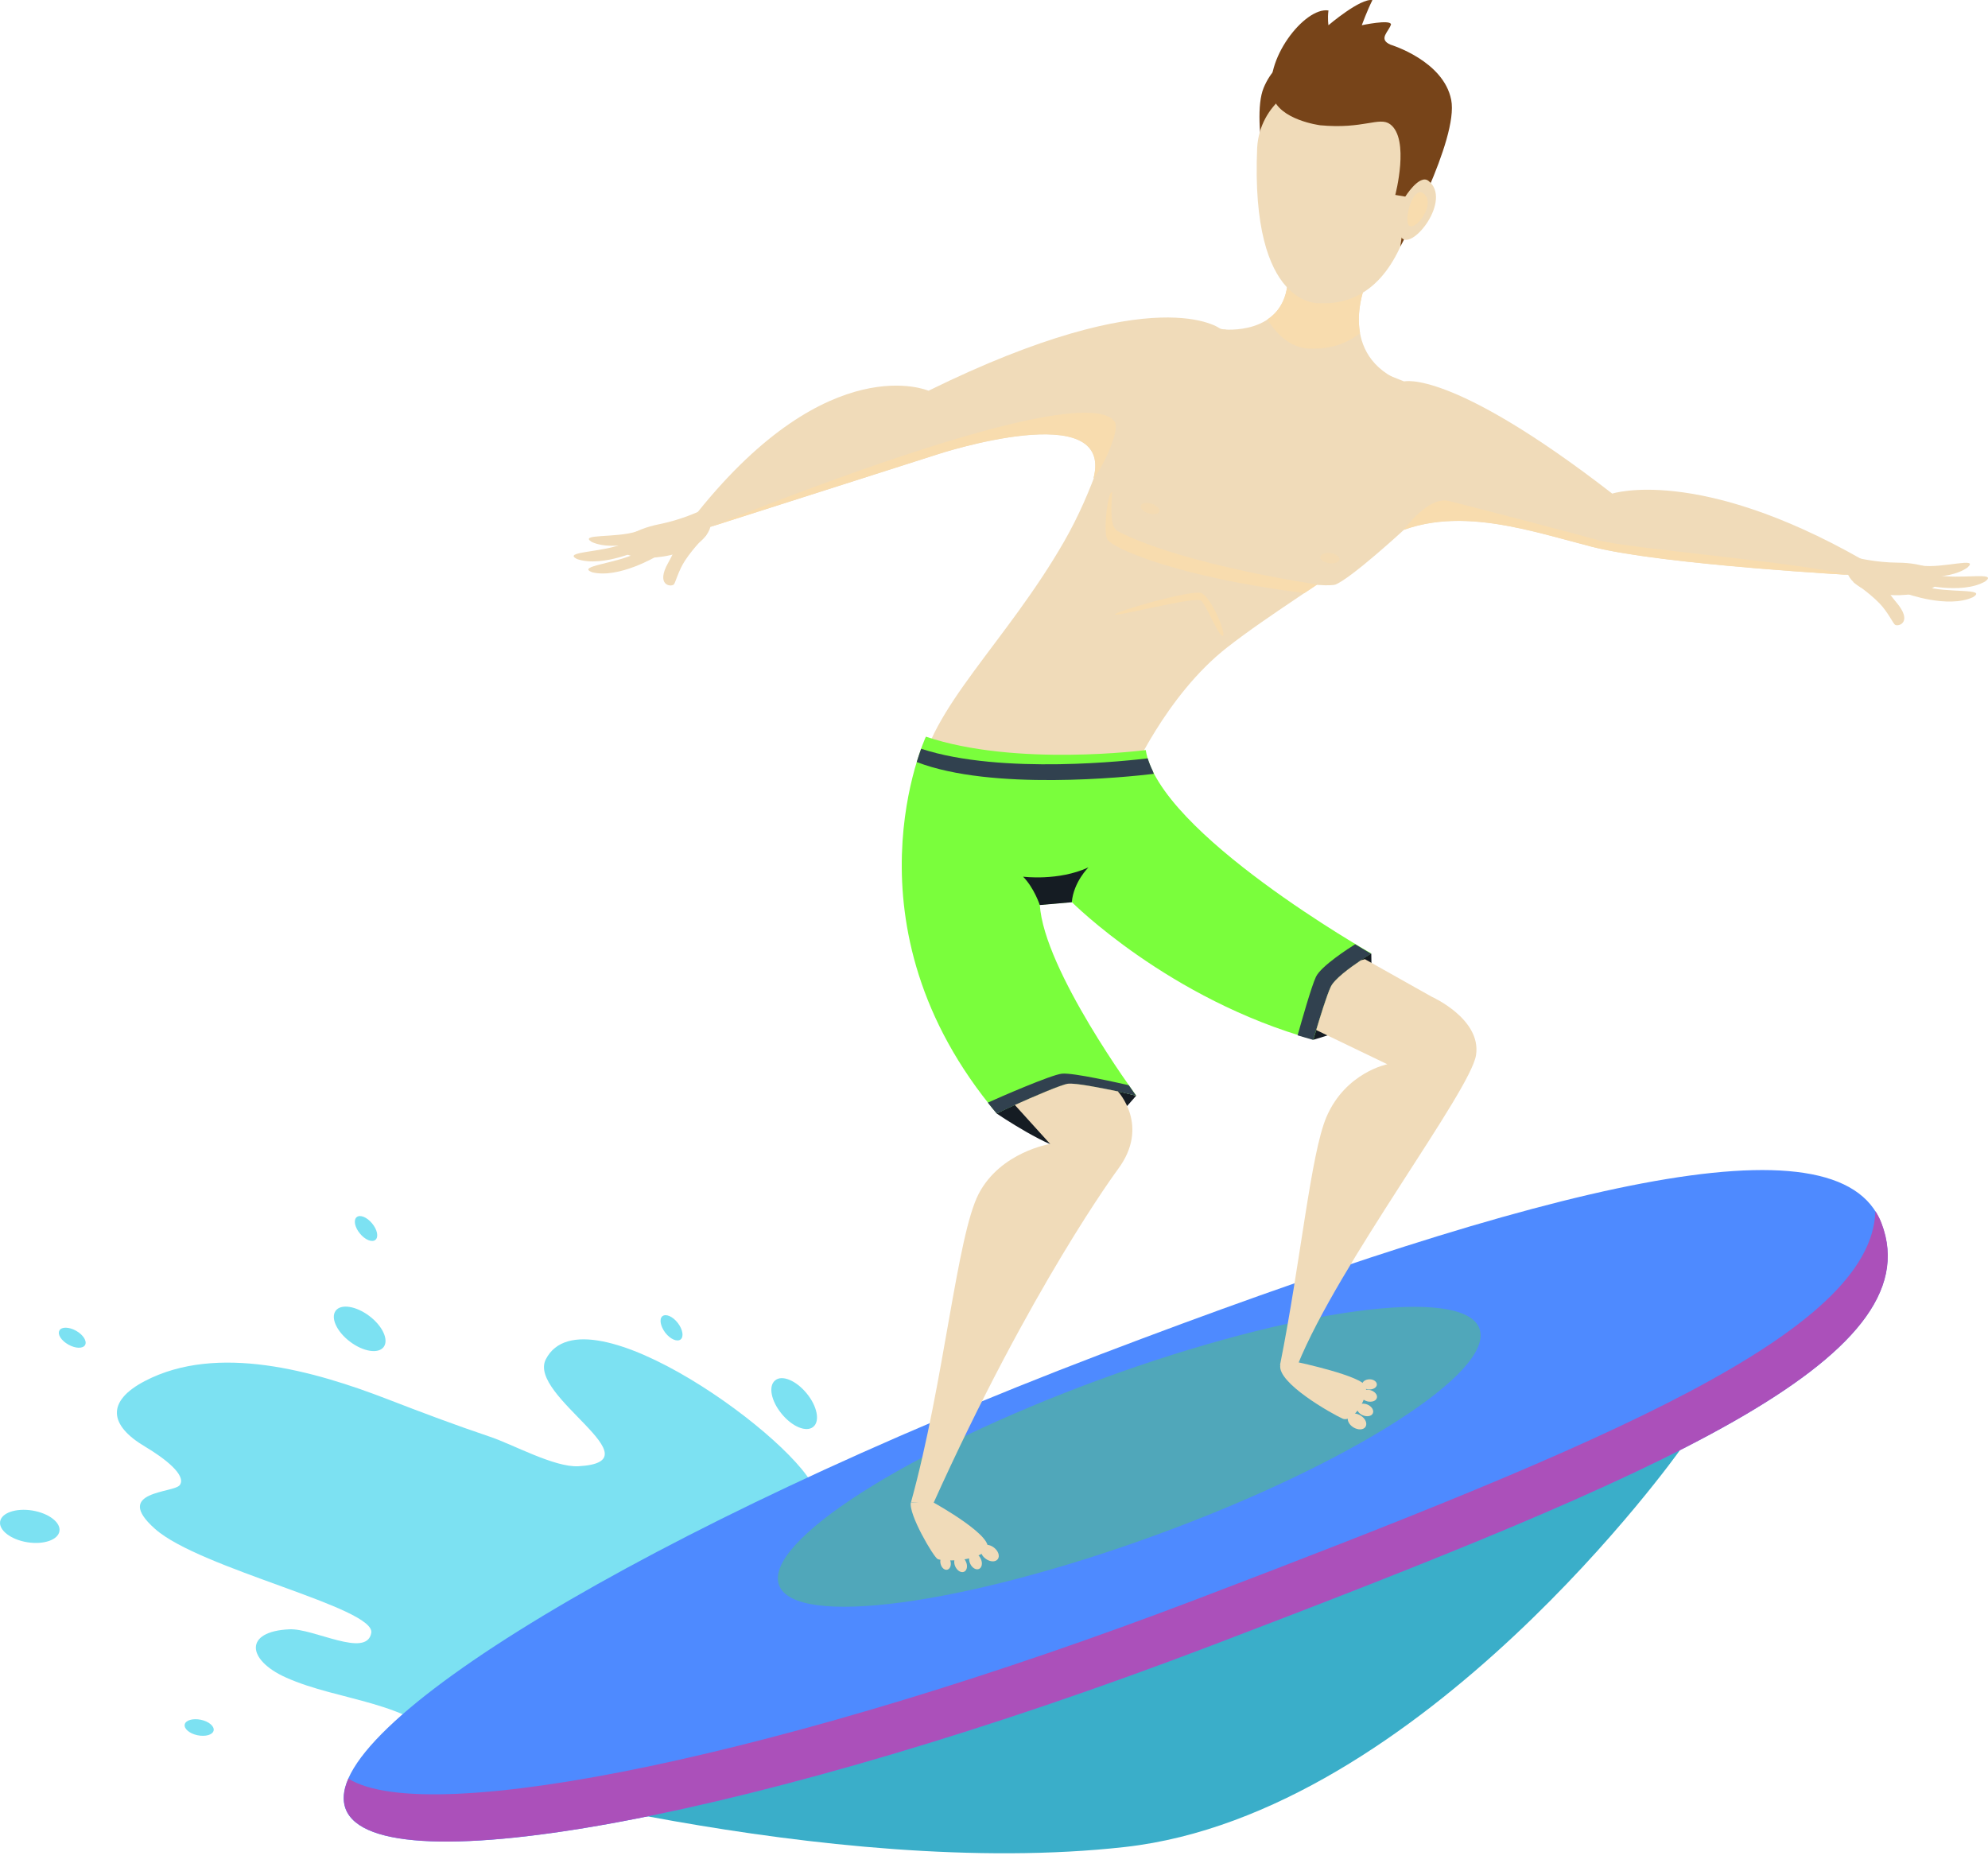
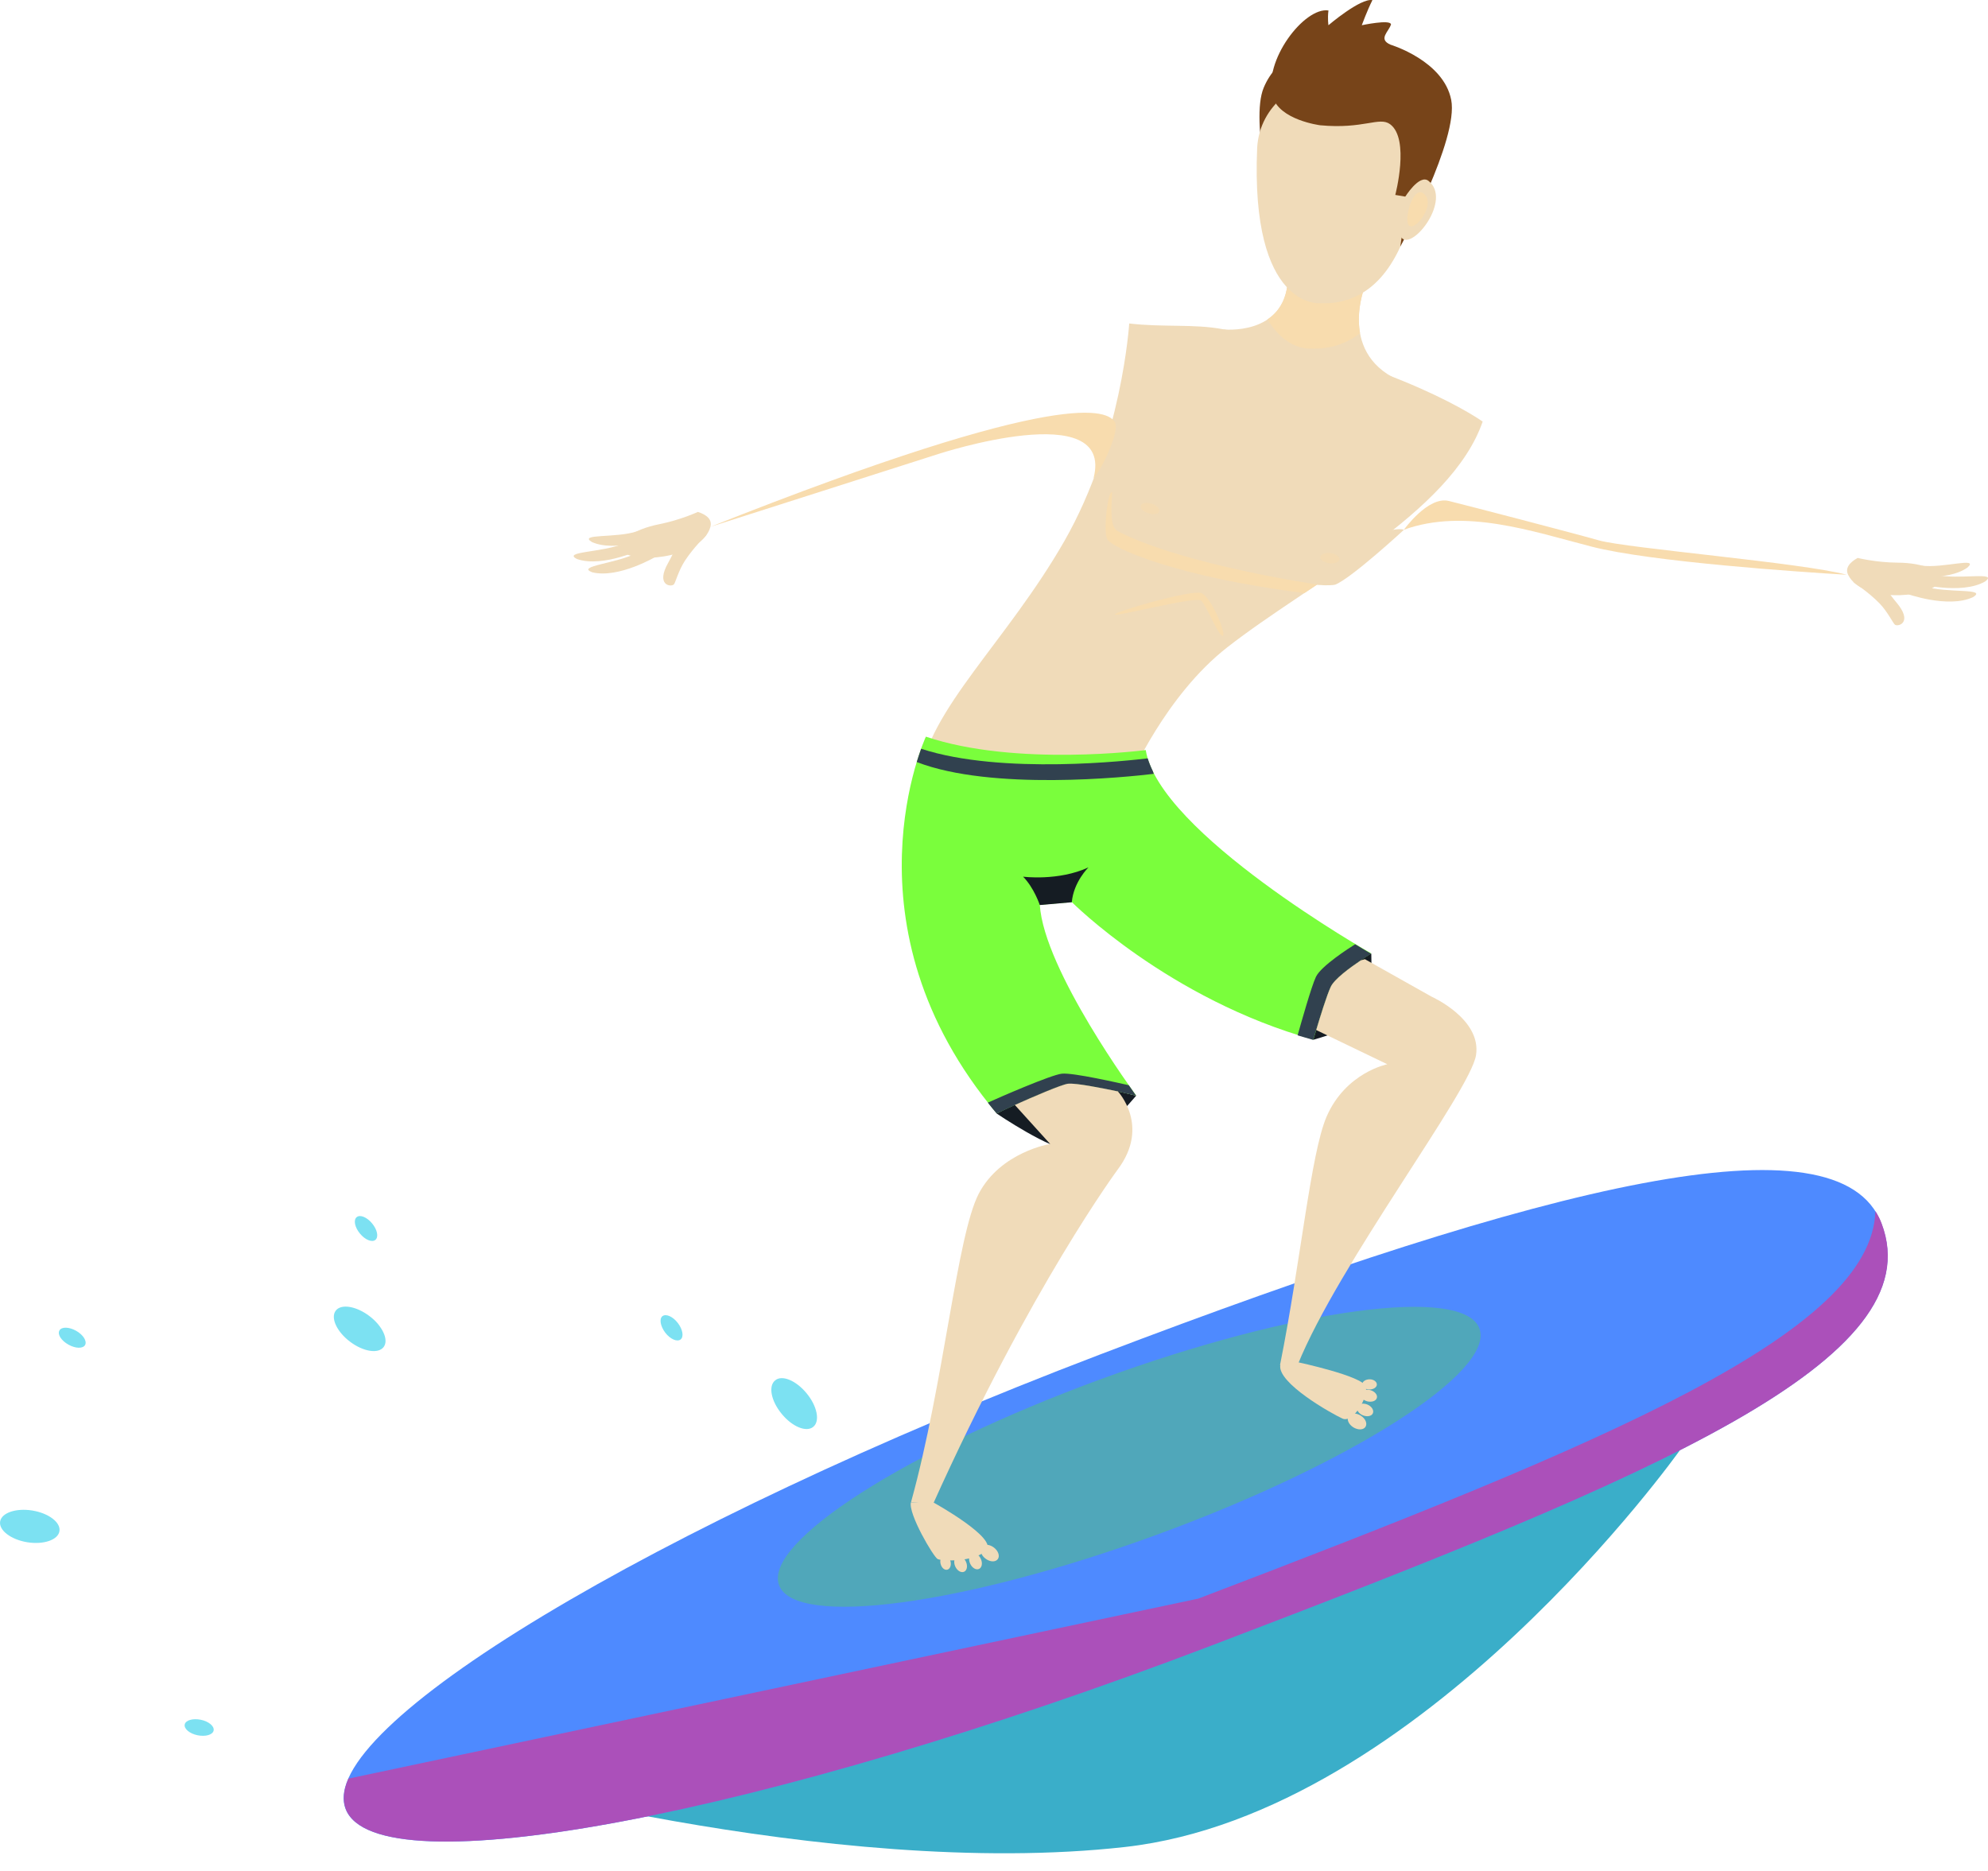
<svg xmlns="http://www.w3.org/2000/svg" width="68" height="64" viewBox="0 0 68 64" fill="none">
  <path d="M44.693 1.791C44.693 1.791 43.699 1.862 43.224 3.003C42.75 4.144 43.603 7.425 43.603 7.425L44.693 1.791Z" fill="#774419" />
-   <path d="M27.899 51.034C27.419 49.353 19.994 43.922 18.671 46.496C18.025 47.748 22.543 50.004 19.787 50.156C18.959 50.201 17.525 49.398 16.743 49.141C15.572 48.747 14.421 48.313 13.285 47.874C10.746 46.89 7.434 45.951 4.961 47.238C3.623 47.935 3.734 48.758 4.961 49.484C5.622 49.878 6.384 50.459 6.152 50.797C5.96 51.08 3.83 50.989 5.299 52.296C6.844 53.674 12.861 54.992 12.699 55.86C12.538 56.733 10.726 55.693 9.898 55.734C8.333 55.804 8.449 56.784 9.772 57.379C11.624 58.212 13.982 58.152 15.476 59.807C16.98 57.723 19.741 56.375 22.069 55.385C23.002 54.987 28.656 51.66 28.156 51.165L27.899 51.034Z" fill="#7CE1F2" />
  <path d="M57.459 49.611C57.459 49.611 48.64 62.039 38.484 63.18C28.327 64.321 15.268 60.56 15.268 60.56C15.268 60.56 22.058 53.498 31.447 50.151C40.836 46.809 57.459 49.611 57.459 49.611Z" fill="#3AAEC9" />
  <path d="M11.82 61.877C12.87 64.628 26.116 62.13 41.406 56.299C56.702 50.469 66.131 46.501 64.354 41.847C62.906 38.041 52.901 40.509 37.61 46.34C22.32 52.17 10.775 59.126 11.82 61.877Z" fill="#4E8AFF" />
  <path d="M48.024 18.121C48.024 18.121 46.217 19.787 45.672 19.999C45.672 19.999 45.319 20.11 43.885 19.838C43.88 19.838 47.287 17.884 48.024 18.121Z" fill="#F0DBB9" />
  <path d="M46.905 32.619C46.905 32.619 46.96 34.416 46.748 34.764C46.536 35.113 44.926 35.567 44.926 35.567C44.926 35.567 44.951 33.76 45.395 33.381C45.834 33.002 46.905 32.619 46.905 32.619Z" fill="#151C23" />
  <path d="M38.862 37.48C38.862 37.48 37.323 39.328 36.641 39.343C35.96 39.358 34.092 38.091 34.092 38.091C34.092 38.091 36.142 36.965 36.596 36.996C37.05 37.026 38.862 37.48 38.862 37.48Z" fill="#151C23" />
  <path d="M46.692 9.777C46.692 9.777 45.692 12.18 48.024 13.084C48.024 13.084 45.011 13.17 41.825 11.267C41.825 11.267 43.961 11.514 44.052 9.565L46.692 9.777Z" fill="#F0DBB9" />
  <path d="M50.715 14.421C50.715 14.421 47.949 12.427 41.825 11.261C40.851 11.075 39.771 11.201 38.625 11.065C38.625 11.065 38.378 15.057 36.409 18.505C34.435 21.953 31.77 24.25 31.452 26.612H38.655C38.655 26.612 39.867 23.79 41.977 22.145C44.829 19.913 49.635 17.551 50.715 14.421Z" fill="#F0DBB9" />
-   <path d="M48.025 13.048C48.025 13.048 49.625 12.609 55.147 16.885C55.147 16.885 58.055 15.936 63.663 19.121V19.692C63.663 19.692 56.864 19.328 54.441 18.702C52.017 18.076 49.246 17.077 46.904 18.702L48.025 13.048Z" fill="#F0DBB9" />
-   <path d="M41.75 11.251C41.75 11.251 39.59 9.514 31.76 13.366C31.76 13.366 28.383 11.892 23.87 17.511L24.299 18.025L32.088 15.537C32.088 15.537 38.131 13.558 37.404 16.365L41.75 11.251Z" fill="#F0DBB9" />
  <path d="M39.191 25.658C39.191 25.658 34.754 26.239 31.67 25.199C31.67 25.199 28.676 31.645 34.093 38.086C34.093 38.086 36.117 37.122 36.531 37.072C36.945 37.026 38.863 37.475 38.863 37.475C38.863 37.475 35.708 33.19 35.567 30.953L36.662 30.858C36.662 30.858 39.973 34.184 44.925 35.562C44.925 35.562 45.329 34.169 45.521 33.755C45.713 33.341 46.904 32.614 46.904 32.614C46.904 32.614 39.63 28.49 39.191 25.658Z" fill="#7AFE3C" />
  <path d="M36.318 36.728C36.697 36.683 38.337 37.062 38.61 37.122C38.766 37.349 38.862 37.48 38.862 37.48C38.862 37.48 36.944 37.026 36.53 37.077C36.116 37.127 34.092 38.091 34.092 38.091C33.986 37.965 33.885 37.844 33.789 37.718C34.142 37.556 35.945 36.769 36.318 36.728Z" fill="#31414F" />
  <path d="M45.011 33.417C45.182 33.048 46.151 32.427 46.353 32.301C46.691 32.508 46.898 32.624 46.898 32.624C46.898 32.624 45.702 33.351 45.515 33.765C45.324 34.179 44.92 35.572 44.92 35.572C44.738 35.522 44.561 35.466 44.385 35.416C44.511 34.971 44.854 33.75 45.011 33.417Z" fill="#31414F" />
  <path d="M26.646 54.22C27.181 55.689 32.982 54.911 39.599 52.488C46.217 50.065 51.144 46.915 50.604 45.446C50.069 43.977 44.269 44.755 37.651 47.178C31.038 49.601 26.111 52.756 26.646 54.22Z" fill="#50A7BA" />
  <path d="M35.92 39.131L34.713 37.798C35.319 37.526 36.298 37.102 36.53 37.071C36.788 37.041 37.636 37.208 38.237 37.334C38.237 37.334 39.352 38.51 38.237 39.999C38.237 39.999 35.253 44.022 31.891 51.503C31.891 51.503 31.891 51.458 31.164 51.377C32.29 47.303 32.729 42.281 33.476 40.837C34.224 39.403 35.92 39.131 35.92 39.131Z" fill="#F0DBB9" />
  <path d="M31.942 51.403C31.942 51.403 34.173 52.635 33.729 53.043C33.284 53.447 32.219 53.402 32.073 53.331C31.931 53.261 31.058 51.776 31.159 51.388L31.942 51.403Z" fill="#F0DBB9" />
  <path d="M33.709 53.316C33.861 53.432 34.047 53.442 34.128 53.336C34.209 53.23 34.148 53.053 33.997 52.937C33.846 52.821 33.659 52.811 33.578 52.917C33.502 53.023 33.558 53.205 33.709 53.316Z" fill="#F0DBB9" />
  <path d="M46.288 48.823C46.45 48.924 46.636 48.919 46.707 48.808C46.778 48.697 46.707 48.525 46.545 48.424C46.384 48.323 46.197 48.328 46.127 48.439C46.056 48.55 46.127 48.722 46.288 48.823Z" fill="#F0DBB9" />
  <path d="M33.184 53.487C33.25 53.634 33.386 53.715 33.487 53.669C33.588 53.624 33.618 53.467 33.547 53.321C33.482 53.174 33.346 53.094 33.245 53.139C33.144 53.184 33.118 53.341 33.184 53.487Z" fill="#F0DBB9" />
  <path d="M46.616 48.414C46.763 48.475 46.919 48.444 46.959 48.344C47.005 48.243 46.919 48.106 46.773 48.046C46.626 47.985 46.47 48.015 46.429 48.116C46.384 48.217 46.47 48.354 46.616 48.414Z" fill="#F0DBB9" />
  <path d="M46.763 47.935C46.92 47.975 47.066 47.925 47.096 47.819C47.127 47.712 47.021 47.591 46.869 47.551C46.713 47.511 46.566 47.561 46.536 47.667C46.506 47.773 46.607 47.889 46.763 47.935Z" fill="#F0DBB9" />
  <path d="M32.674 53.584C32.74 53.73 32.876 53.811 32.977 53.765C33.078 53.72 33.108 53.563 33.038 53.417C32.972 53.271 32.836 53.19 32.735 53.235C32.639 53.286 32.609 53.437 32.674 53.584Z" fill="#F0DBB9" />
  <path d="M32.174 53.498C32.209 53.634 32.31 53.72 32.406 53.694C32.497 53.669 32.547 53.543 32.512 53.407C32.477 53.27 32.376 53.184 32.28 53.21C32.189 53.24 32.139 53.366 32.174 53.498Z" fill="#F0DBB9" />
  <path d="M46.843 47.531C46.98 47.531 47.096 47.455 47.096 47.359C47.096 47.263 46.985 47.182 46.848 47.182C46.712 47.182 46.596 47.258 46.596 47.354C46.596 47.45 46.707 47.531 46.843 47.531Z" fill="#F0DBB9" />
  <path d="M47.454 36.405L45.021 35.234C45.152 34.795 45.384 34.043 45.516 33.76C45.637 33.492 46.177 33.099 46.545 32.851L46.687 32.811L48.968 34.093C48.968 34.093 50.68 34.855 50.488 36.092C50.296 37.329 45.788 43.225 44.385 46.693C44.385 46.693 44.213 46.834 43.784 46.693C44.496 43.129 44.834 39.464 45.374 38.202C46.031 36.683 47.454 36.405 47.454 36.405Z" fill="#F0DBB9" />
  <path d="M44.39 46.597C44.39 46.597 46.621 47.072 46.717 47.43C46.813 47.788 46.283 48.692 45.919 48.525C45.551 48.359 43.678 47.304 43.794 46.693C43.789 46.693 44.274 46.385 44.39 46.597Z" fill="#F0DBB9" />
  <path d="M38.04 16.84C37.995 17.622 37.995 18.026 38.232 18.172C40.514 19.338 45.057 19.994 45.057 19.994C44.91 20.096 44.764 20.191 44.617 20.287C40.372 19.757 37.995 18.758 37.863 18.425C37.737 18.091 37.899 16.764 38.04 16.84Z" fill="#F8DCAE" />
  <path opacity="0.5" d="M39.02 17.294C38.989 17.385 39.11 17.506 39.287 17.561C39.464 17.617 39.63 17.587 39.656 17.496C39.686 17.405 39.565 17.284 39.388 17.228C39.216 17.172 39.05 17.203 39.02 17.294Z" fill="#F8DCAE" />
  <path opacity="0.5" d="M45.157 19.051C45.147 19.146 45.284 19.242 45.465 19.268C45.647 19.293 45.804 19.232 45.819 19.136C45.829 19.041 45.693 18.945 45.511 18.919C45.329 18.894 45.168 18.955 45.157 19.051Z" fill="#F8DCAE" />
  <path d="M44.052 9.565L46.692 9.777C46.692 9.777 46.369 10.56 46.521 11.398C46.072 11.746 45.516 11.953 44.82 11.923C44.82 11.923 43.987 11.998 43.356 10.923C43.724 10.681 44.017 10.262 44.052 9.565Z" fill="#F8DCAE" />
  <path d="M48.651 4.447C48.651 4.447 48.752 10.514 45.153 10.373C45.153 10.373 42.76 10.595 43.002 5.047C43.184 2.099 48.207 1.529 48.651 4.447Z" fill="#F0DBB9" />
  <path d="M41.826 21.751C41.962 21.711 41.432 20.408 41.084 20.287C40.735 20.166 38.136 20.923 38.136 21.019C38.136 21.115 40.892 20.388 41.084 20.545C41.27 20.706 41.689 21.792 41.826 21.751Z" fill="#F8DCAE" />
  <path d="M22.36 18.399C22.36 18.399 21.043 18.899 20.245 18.541C19.766 18.248 21.073 18.414 21.785 18.177L22.36 18.399Z" fill="#F0DBB9" />
  <path d="M23.87 17.511C23.87 17.511 23.29 17.783 22.558 17.93C21.664 18.106 21.053 18.525 21.311 18.894C21.937 19.318 24.021 19.01 24.299 18.026C24.37 17.773 24.173 17.607 23.87 17.511Z" fill="#F0DBB9" />
  <path d="M24.173 18.293C24.173 18.293 23.739 18.707 23.431 19.176C23.204 19.52 23.098 19.954 23.047 19.994C22.936 20.09 22.426 20.014 22.855 19.252C23.284 18.49 22.977 18.702 22.977 18.702L24.173 18.293Z" fill="#F0DBB9" />
  <path d="M22.481 19.015C22.481 19.015 21.174 19.803 20.255 19.576C19.685 19.358 21.113 19.283 21.825 18.894L22.481 19.015Z" fill="#F0DBB9" />
  <path d="M22.012 18.758C22.012 18.758 20.639 19.429 19.745 19.126C19.195 18.859 20.629 18.909 21.366 18.581L22.012 18.758Z" fill="#F0DBB9" />
  <path d="M65.193 19.676C65.193 19.676 66.582 19.918 67.298 19.414C67.717 19.035 66.46 19.449 65.718 19.348L65.193 19.676Z" fill="#F0DBB9" />
  <path d="M63.543 19.085C63.543 19.085 64.169 19.242 64.911 19.247C65.819 19.252 66.501 19.545 66.319 19.959C65.784 20.494 63.679 20.585 63.22 19.671C63.099 19.439 63.265 19.237 63.543 19.085Z" fill="#F0DBB9" />
  <path d="M63.391 19.914C63.391 19.914 63.896 20.237 64.29 20.64C64.577 20.938 64.764 21.342 64.82 21.372C64.951 21.448 65.436 21.276 64.865 20.605C64.3 19.934 64.643 20.085 64.643 20.085L63.391 19.914Z" fill="#F0DBB9" />
  <path d="M65.193 20.302C65.193 20.302 66.627 20.827 67.485 20.428C68.005 20.105 66.586 20.307 65.814 20.055L65.193 20.302Z" fill="#F0DBB9" />
  <path d="M65.602 19.959C65.602 19.959 67.076 20.358 67.898 19.893C68.388 19.53 66.99 19.848 66.202 19.661L65.602 19.959Z" fill="#F0DBB9" />
  <path d="M38.136 14.441C38.303 14.714 37.758 15.946 37.404 16.36C38.136 13.553 32.089 15.532 32.089 15.532L24.3 18.02C36.551 13.159 37.899 14.058 38.136 14.441Z" fill="#F8DCAE" />
  <path d="M49.559 17.137C50.27 17.314 53.728 18.212 54.692 18.485C55.657 18.757 61.633 19.247 63.168 19.661C61.568 19.565 56.469 19.222 54.435 18.697C52.386 18.167 50.094 17.374 48.019 18.121C48.024 18.121 48.847 16.96 49.559 17.137Z" fill="#F8DCAE" />
  <path d="M31.357 26.067C31.412 25.89 31.463 25.739 31.508 25.613C34.285 26.521 38.717 26.006 39.257 25.941C39.302 26.082 39.363 26.234 39.434 26.38C39.444 26.41 39.454 26.441 39.464 26.471C38.545 26.582 33.926 27.062 31.357 26.067Z" fill="#31414F" />
  <path d="M36.661 30.863L35.566 30.959C35.566 30.959 35.374 30.373 34.995 29.989C34.995 29.989 36.202 30.146 37.231 29.671C37.231 29.671 36.722 30.166 36.661 30.863Z" fill="#151C23" />
-   <path d="M40.988 54.684C54.956 49.358 64.027 45.587 64.148 41.428C64.229 41.559 64.305 41.695 64.36 41.847C66.132 46.501 56.703 50.469 41.412 56.299C26.117 62.129 12.871 64.623 11.826 61.877C11.715 61.579 11.745 61.231 11.917 60.842C14.678 62.569 26.975 60.029 40.988 54.684Z" fill="#AB50BA" />
+   <path d="M40.988 54.684C54.956 49.358 64.027 45.587 64.148 41.428C64.229 41.559 64.305 41.695 64.36 41.847C66.132 46.501 56.703 50.469 41.412 56.299C26.117 62.129 12.871 64.623 11.826 61.877C11.715 61.579 11.745 61.231 11.917 60.842Z" fill="#AB50BA" />
  <path d="M11.972 45.895C12.427 46.239 12.942 46.319 13.123 46.077C13.305 45.835 13.088 45.36 12.634 45.017C12.179 44.674 11.665 44.593 11.483 44.835C11.301 45.078 11.518 45.552 11.972 45.895Z" fill="#7CE1F2" />
  <path d="M0.933 52.756C1.493 52.846 1.988 52.675 2.033 52.377C2.083 52.079 1.664 51.761 1.104 51.67C0.544 51.58 0.049 51.751 0.004 52.049C-0.042 52.347 0.372 52.665 0.933 52.756Z" fill="#7CE1F2" />
  <path d="M26.738 48.364C27.096 48.803 27.581 49.005 27.818 48.808C28.055 48.616 27.954 48.101 27.591 47.662C27.232 47.223 26.748 47.021 26.516 47.218C26.273 47.409 26.374 47.924 26.738 48.364Z" fill="#7CE1F2" />
  <path d="M12.311 42.195C12.487 42.412 12.725 42.508 12.841 42.412C12.957 42.316 12.906 42.064 12.73 41.852C12.553 41.635 12.316 41.539 12.2 41.635C12.084 41.731 12.134 41.983 12.311 42.195Z" fill="#7CE1F2" />
  <path d="M2.341 45.996C2.583 46.133 2.84 46.138 2.911 46.007C2.982 45.875 2.845 45.658 2.603 45.522C2.361 45.386 2.103 45.381 2.033 45.512C1.957 45.648 2.098 45.86 2.341 45.996Z" fill="#7CE1F2" />
  <path d="M22.755 45.587C22.926 45.809 23.159 45.91 23.28 45.82C23.396 45.729 23.355 45.476 23.184 45.254C23.012 45.032 22.78 44.931 22.659 45.022C22.543 45.113 22.588 45.365 22.755 45.587Z" fill="#7CE1F2" />
  <path d="M6.757 59.358C7.03 59.414 7.277 59.343 7.307 59.197C7.338 59.05 7.141 58.884 6.868 58.828C6.596 58.773 6.348 58.843 6.318 58.99C6.288 59.136 6.485 59.303 6.757 59.358Z" fill="#7CE1F2" />
  <path d="M45.157 4.285C45.157 4.285 43.758 4.108 43.531 3.301C43.193 2.084 44.617 0.232 45.44 0.358C45.404 0.645 45.44 0.863 45.44 0.863C45.44 0.863 46.535 -0.071 46.944 0.004C46.767 0.353 46.58 0.863 46.58 0.863C46.58 0.863 47.55 0.656 47.58 0.832C47.514 1.075 47.12 1.337 47.565 1.529C47.565 1.529 49.377 2.074 49.639 3.417C49.902 4.76 47.898 8.434 47.898 8.434L48.14 6.738L47.726 6.668C47.726 6.668 48.231 4.755 47.55 4.25C47.181 3.977 46.646 4.426 45.157 4.285Z" fill="#774419" />
  <path d="M48.05 6.754C48.05 6.754 48.55 5.936 48.863 6.188C49.675 6.829 48.323 8.566 47.944 8.137C47.702 7.864 48.05 6.754 48.05 6.754Z" fill="#F0DBB9" />
  <path d="M48.696 6.622C49.145 6.981 48.393 7.945 48.186 7.703C48.015 7.516 48.328 6.33 48.696 6.622Z" fill="#F8DCAE" />
</svg>